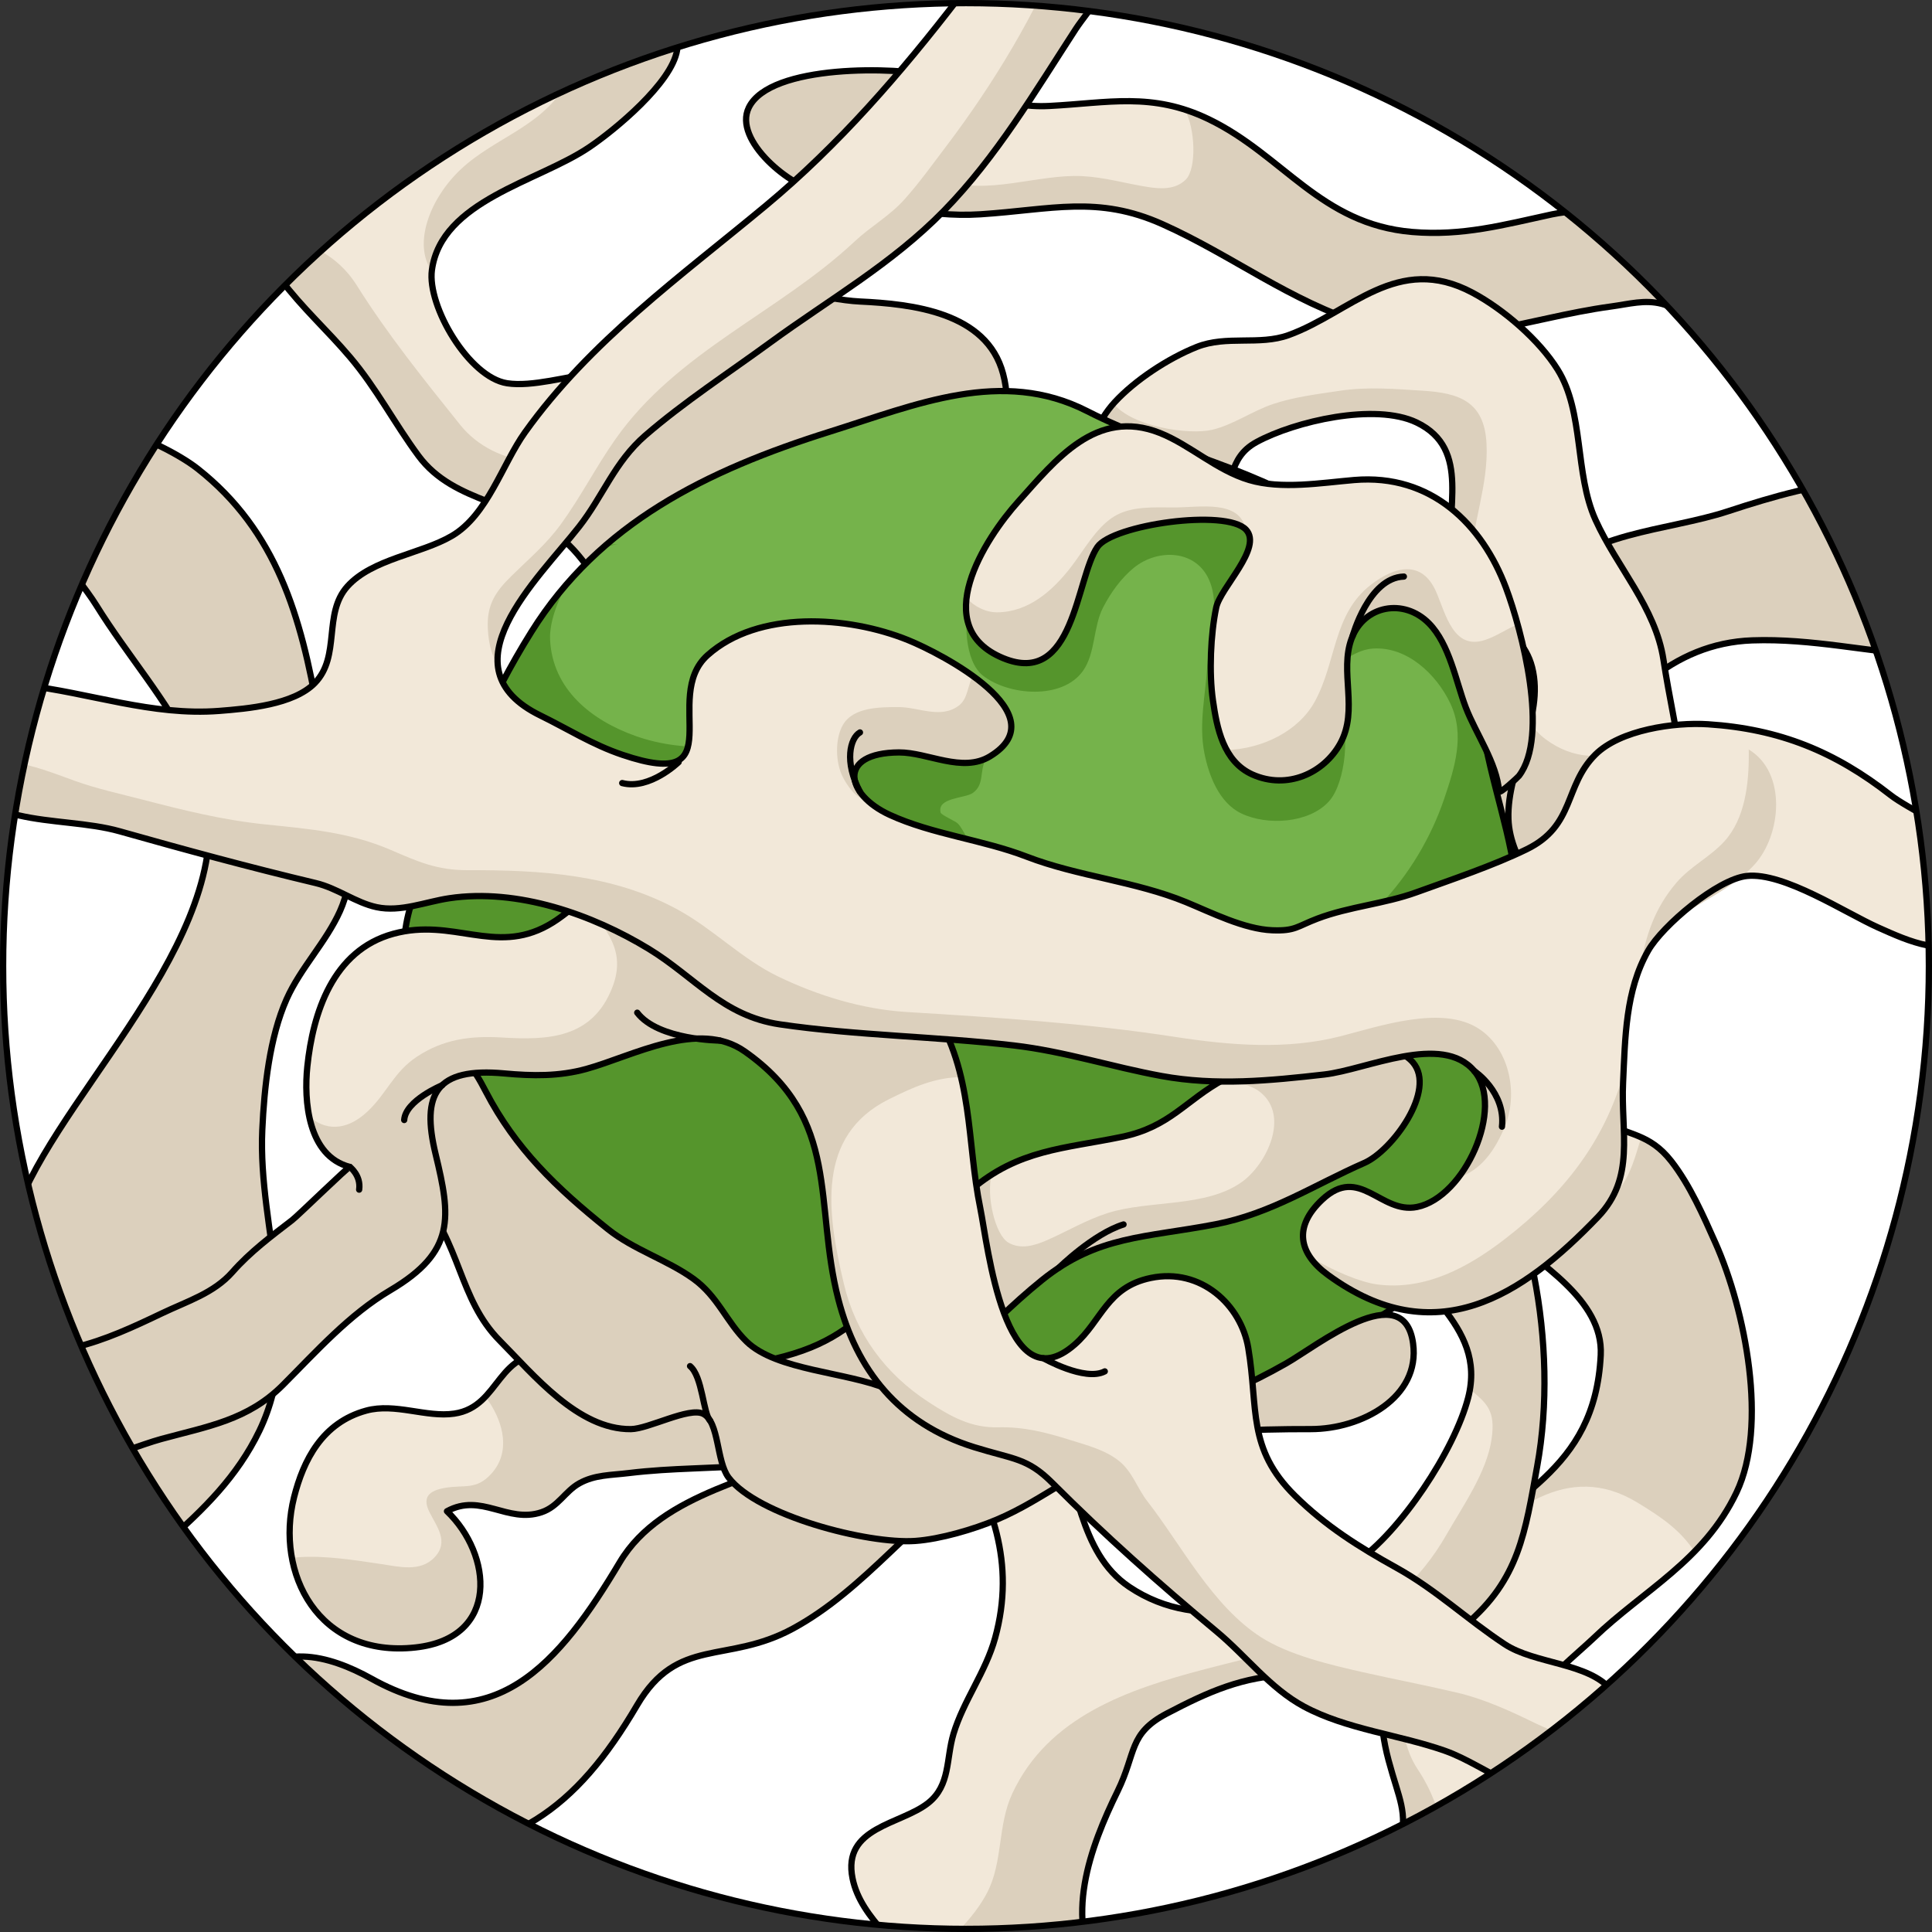
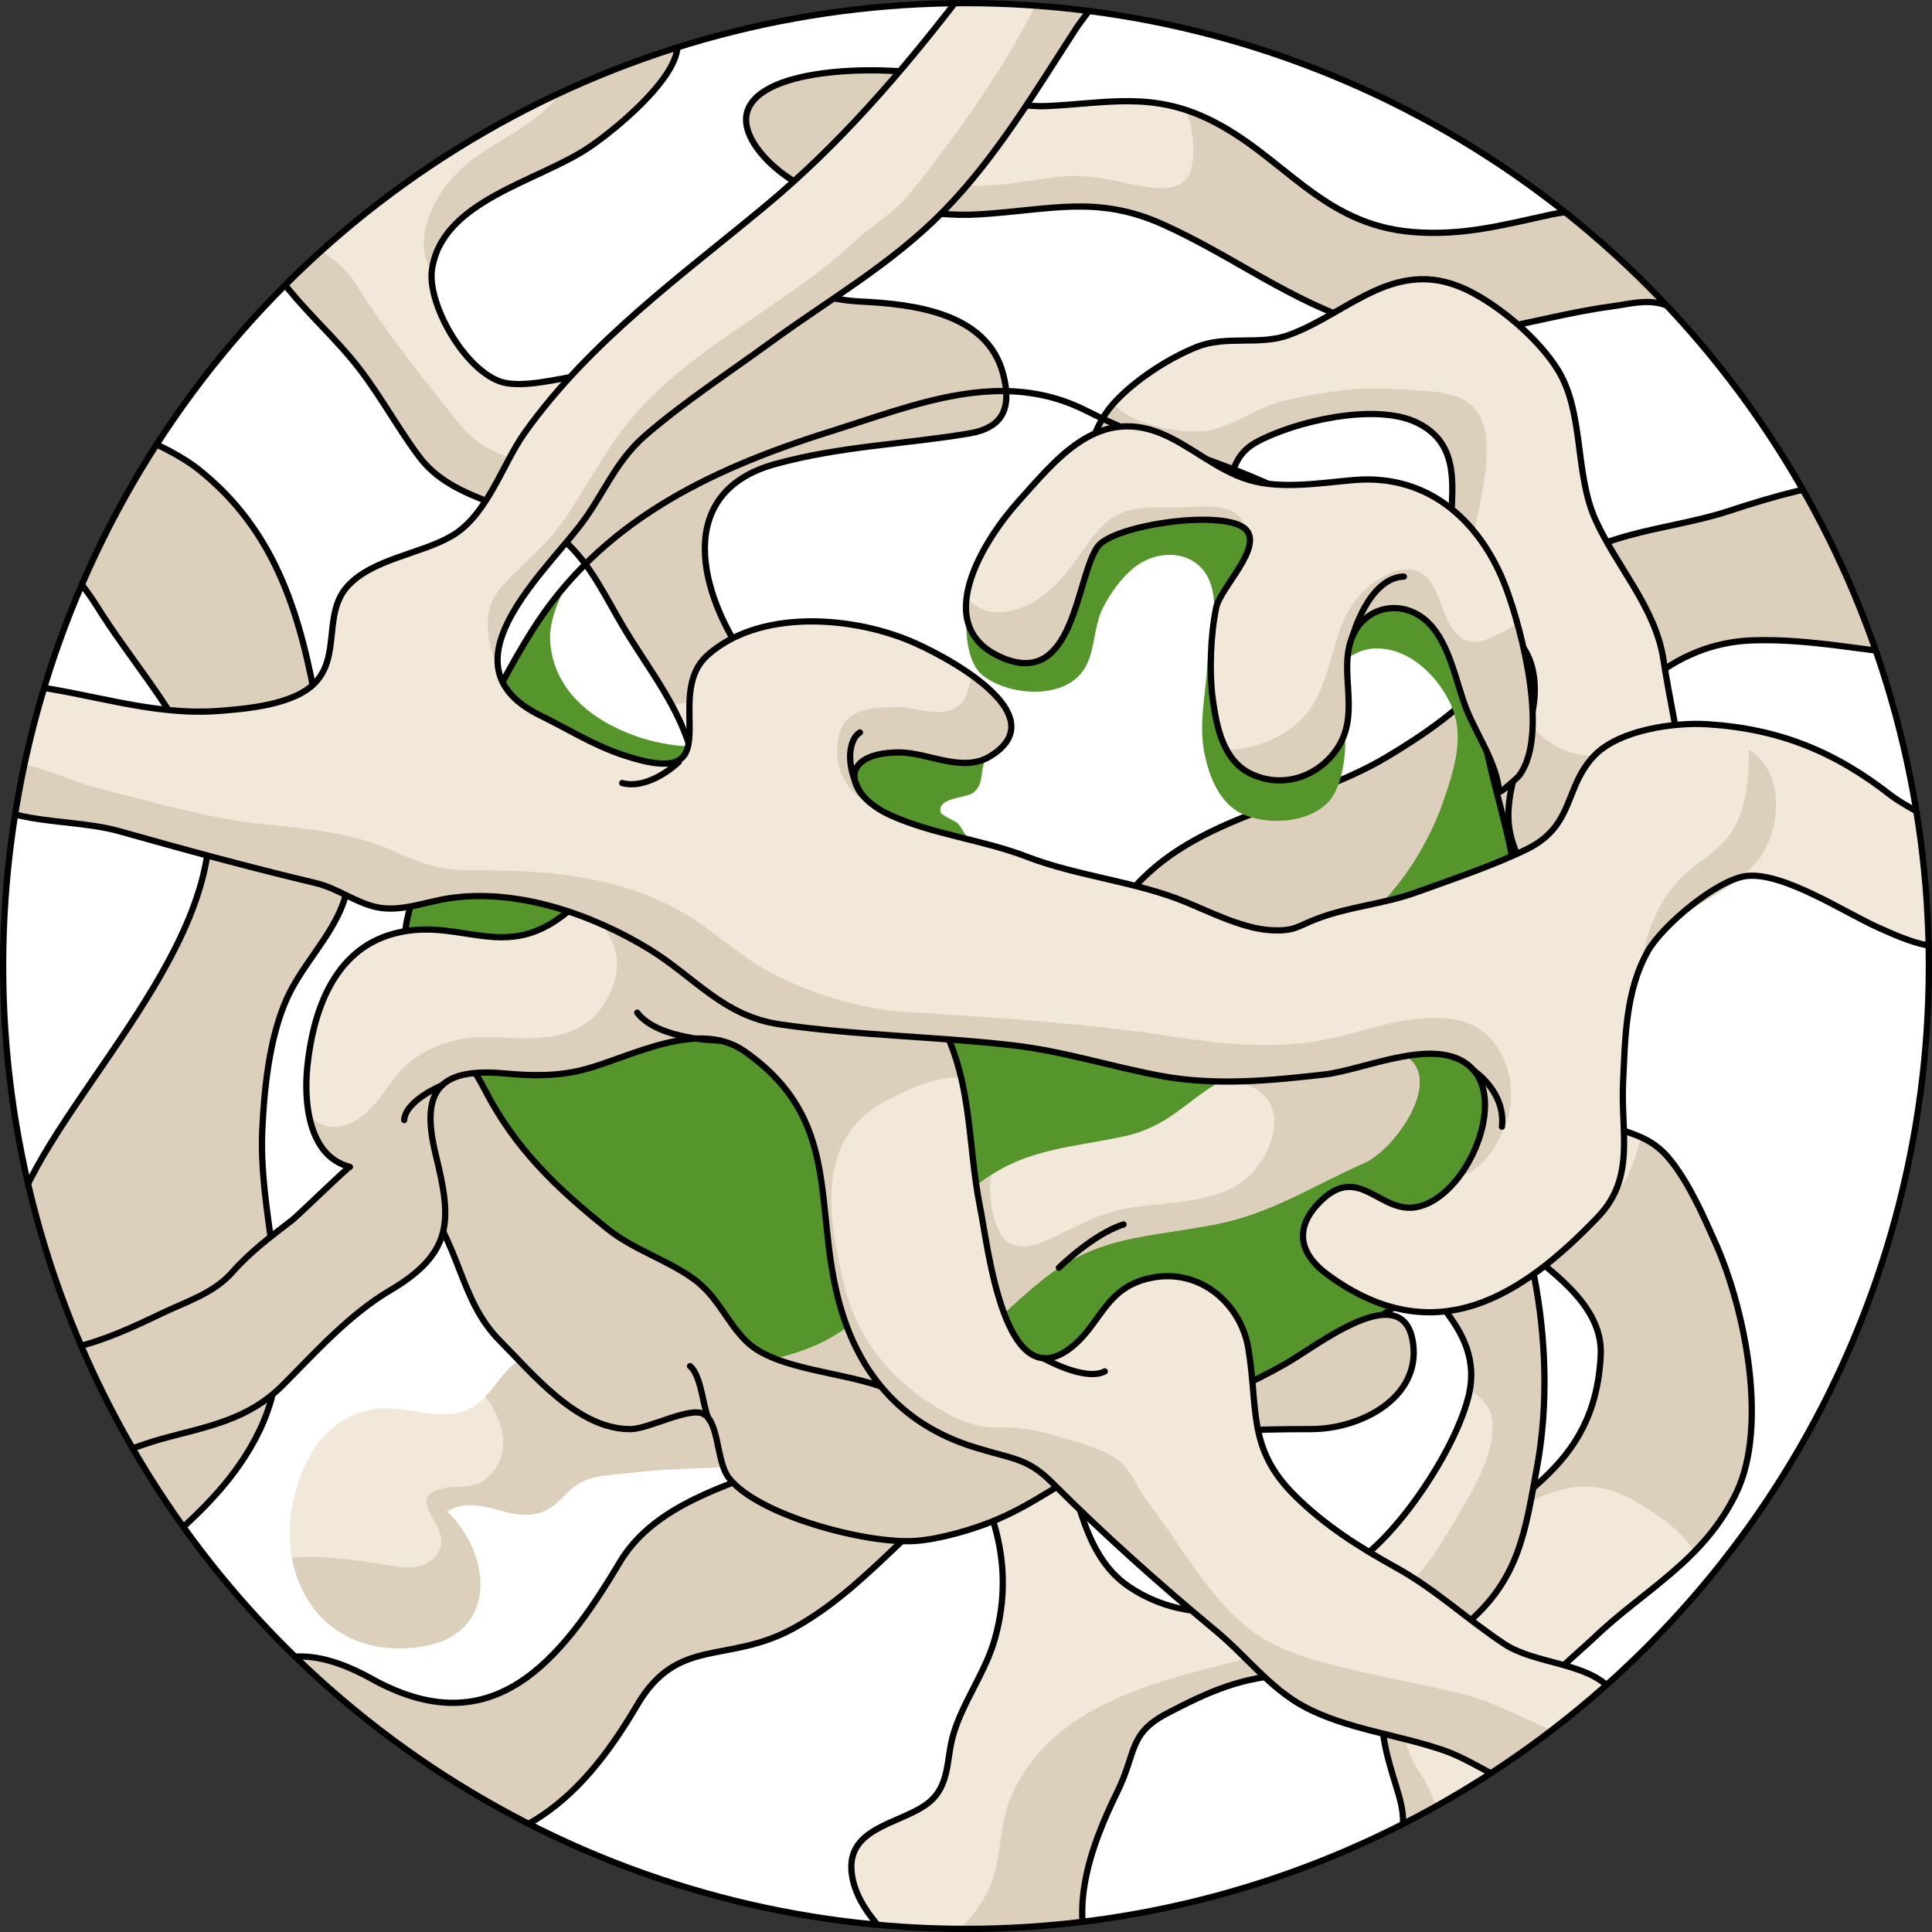
<svg xmlns="http://www.w3.org/2000/svg" xmlns:xlink="http://www.w3.org/1999/xlink" version="1.1" id="Layer_1" width="800px" height="800px" viewBox="0 0 309 309" enable-background="new 0 0 309 309" xml:space="preserve">
  <rect x="0" y="0" width="309" height="309" fill="#333333" stroke="none" />
  <g>
    <circle fill="#FFFFFF" cx="154.5" cy="154.5" r="154" />
    <g>
      <defs>
        <circle id="SVGID_1_" cx="154.5" cy="154.5" r="154" />
      </defs>
      <clipPath id="SVGID_2_">
        <use xlink:href="#SVGID_1_" overflow="visible" />
      </clipPath>
      <g clip-path="url(#SVGID_2_)">
        <path fill="#F2E8D9" d="M260.043,290.973c-4.996-5.175-10.012-2.968-15.5-4.604c-14.276-4.254,6.094-20.297,10.348-24.384     c7.97-7.661,17.628-12.339,22.851-23.302c5.038-10.572,1.444-29.077-3.384-39.908c-1.91-4.289-4.074-9.242-7.057-13.061     c-3.494-4.473-6.902-4.113-11.055-6.383c-8.551-4.677-7.042-13.51-14.305-20.168c-7.447-6.829-17.674-4.09-25.317-0.311     c-4.876,2.41-12.077,7.688-9.938,14.322c-0.082-0.254-10.95-2.837-12.126-3.271c-3.979-1.466-7.914-2.968-12.123-3.643     c-4.441-0.714-7.768-3.604-11.611-6.022c-4.224-2.658-8.465-5.381-12.053-8.879c-3.174-3.094-6.451-6.273-10.359-8.458     c-6.633-3.708-7.746,3.978-9.346,8.915c-2.296,7.098,9.953,14.716,14.717,19.074c5.686,5.205,9.93,10.094,17.676,11.838     c7.41,1.668,15.201,2.951,22.018,6.451c10.786,5.539,15.063,1.914,22.242-5.492c6.925-7.144,11.811-7.383,16.792,2.389     c2.05,4.023,4.255,7.66,7.62,10.72c5.707,5.187,16.332,10.928,15.884,19.942c-0.935,18.881-14.714,22.289-25.525,33.789     c-7.971,8.479-11.704,18.725-8.407,31.025c1.712,6.391,3.082,8.065,1.843,13.563c-2.637,11.688-4.509,22.969-6.083,34.934     c-0.807,6.145-3.109,12.088-2.69,18.205c0.527,7.685,4.329,15.352,6.042,22.83c1.646,7.191-0.557,16.193,6.404,21.147     c4.658,3.314,14.055,2.188,16.006-3.737c1.809-5.489-2.997-12.564-2.887-18.383c0.139-7.185,1.512-13.936,1.098-21.211     c-0.385-6.787-0.399-13.148,1.082-19.859c2.324-10.541,8.622-12.316,16.004-18.916     C264.074,305.504,265.753,296.885,260.043,290.973z" />
        <path fill="#DCD0BD" d="M217.043,334.535c-0.972,4.582-2.205,9.102-1.89,13.721c0.527,7.685,4.329,15.352,6.042,22.83     c1.646,7.191-0.557,16.193,6.404,21.147c0.657,0.468,1.416,0.836,2.227,1.126c1.334-0.5,2.446-1.241,2.981-2.25     c1.378-2.592,0.155-7.256-0.143-9.984c-0.483-4.448-1.083-9.023-2.543-13.271c-1.671-4.86-3.563-9.663-5.282-14.509     c-1.766-4.982-4.003-11.428-3.974-16.777c0.05-9.279,5.724-18.758,8.683-26.994c0.895-2.49,2.754-4.578,3.037-7.32     c0.293-2.854-0.615-5.61-1.355-8.411c-1.057-4.003-2.188-7.411-4.445-10.804c-2.357-3.545-2.566-7.235-2.5-11.568     c0.126-8.234,2.989-15.604,8.779-21.521c8.121-8.298,17.614-16.461,28.826-9.629c3.811,2.32,6.789,4.328,9.119,7.822     c0.882-0.902,1.729-1.85,2.537-2.849c0.156-0.193,0.31-0.386,0.463-0.583c0.188-0.243,0.377-0.488,0.561-0.74     c0.322-0.439,0.639-0.887,0.945-1.35c0.092-0.139,0.178-0.287,0.27-0.428c0.26-0.408,0.514-0.824,0.76-1.251     c0.097-0.167,0.192-0.336,0.287-0.507c0.314-0.568,0.621-1.146,0.909-1.752c5.038-10.572,1.444-29.077-3.384-39.908     c-1.91-4.289-4.074-9.242-7.057-13.061c-0.21-0.268-0.418-0.515-0.625-0.748c-0.076-0.087-0.152-0.162-0.229-0.242     c-0.131-0.141-0.264-0.283-0.395-0.412c-0.095-0.092-0.189-0.177-0.283-0.264c-0.111-0.104-0.225-0.209-0.336-0.303     c-0.105-0.091-0.213-0.176-0.318-0.261c-0.1-0.078-0.199-0.157-0.298-0.231c-0.116-0.086-0.233-0.168-0.35-0.248     c-0.087-0.06-0.175-0.119-0.262-0.176c-0.128-0.082-0.255-0.161-0.384-0.237c-0.073-0.044-0.146-0.085-0.221-0.126     c-0.143-0.08-0.285-0.16-0.428-0.232c-0.051-0.025-0.104-0.052-0.155-0.076c-0.165-0.083-0.33-0.164-0.497-0.24     c-0.002-0.001-0.005-0.002-0.006-0.004c-0.074,0.197-0.146,0.392-0.213,0.614c-1.533,5.082-2.836,9.565-8.777,10.786     c-8.801,1.807-12.853-4.249-16.353-10.614c-2.476-4.503-5.28-7.796-9.844-9.862c-4.076-1.848-7.524-0.939-11.636-2.006     c-4.696-1.22-6.18-4.281-5.652-7.458c-0.681,0.657-1.308,1.36-1.846,2.104c-0.002,0.002-0.002,0.003-0.003,0.004     c-0.25,0.346-0.476,0.703-0.685,1.066c-0.052,0.09-0.096,0.184-0.146,0.276c-0.148,0.278-0.284,0.56-0.404,0.847     c-0.054,0.128-0.101,0.258-0.148,0.387c-0.095,0.261-0.177,0.525-0.245,0.791c-0.038,0.147-0.073,0.296-0.104,0.445     c-0.052,0.263-0.086,0.529-0.109,0.799c-0.015,0.153-0.032,0.306-0.036,0.463c-0.01,0.287,0.011,0.582,0.036,0.875     c0.012,0.141,0.012,0.277,0.032,0.417c0.063,0.437,0.157,0.878,0.303,1.327c-0.004-0.011-0.053-0.031-0.095-0.051     c-0.816-0.301-6.762-1.375-7.457-1.596c-1.536-0.488-3.047-1.05-4.555-1.617c-0.005-0.002-0.016-0.004-0.02-0.007     c-3.979-1.466-7.914-2.968-12.123-3.643c-4.441-0.714-7.768-3.604-11.611-6.022c-4.224-2.658-8.465-5.381-12.053-8.879     c-3.174-3.094-6.451-6.273-10.359-8.458c-6.633-3.708-7.746,3.978-9.346,8.915c-2.296,7.098,9.953,14.716,14.717,19.074     c5.137,4.703,9.106,9.139,15.535,11.24c8.37,1.564,16.787,3.264,24.158,7.049c10.786,5.539,15.063,1.914,22.242-5.492     c6.925-7.144,11.811-7.383,16.792,2.389c2.05,4.023,4.255,7.66,7.62,10.72c5.707,5.187,16.332,10.928,15.884,19.942     c-0.935,18.881-14.714,22.289-25.525,33.789c-7.971,8.479-11.704,18.725-8.407,31.025c1.712,6.391,3.082,8.065,1.843,13.563     c-2.637,11.688-4.509,22.969-6.083,34.934C217.633,331.657,217.484,333.146,217.043,334.535z" />
        <path fill="none" stroke="#000000" stroke-linecap="round" stroke-linejoin="round" stroke-miterlimit="10" d="M260.043,290.973     c-4.996-5.175-10.012-2.968-15.5-4.604c-14.276-4.254,6.094-20.297,10.348-24.384c7.97-7.661,17.628-12.339,22.851-23.302     c5.038-10.572,1.444-29.077-3.384-39.908c-1.91-4.289-4.074-9.242-7.057-13.061c-3.494-4.473-6.902-4.113-11.055-6.383     c-8.551-4.677-7.042-13.51-14.305-20.168c-7.447-6.829-17.674-4.09-25.317-0.311c-4.876,2.41-12.077,7.688-9.938,14.322     c-0.082-0.254-10.95-2.837-12.126-3.271c-3.979-1.466-7.914-2.968-12.123-3.643c-4.441-0.714-7.768-3.604-11.611-6.022     c-4.224-2.658-8.465-5.381-12.053-8.879c-3.174-3.094-6.451-6.273-10.359-8.458c-6.633-3.708-7.746,3.978-9.346,8.915     c-2.296,7.098,9.953,14.716,14.717,19.074c5.686,5.205,9.93,10.094,17.676,11.838c7.41,1.668,15.201,2.951,22.018,6.451     c10.786,5.539,15.063,1.914,22.242-5.492c6.925-7.144,11.811-7.383,16.792,2.389c2.05,4.023,4.255,7.66,7.62,10.72     c5.707,5.187,16.332,10.928,15.884,19.942c-0.935,18.881-14.714,22.289-25.525,33.789c-7.971,8.479-11.704,18.725-8.407,31.025     c1.712,6.391,3.082,8.065,1.843,13.563c-2.637,11.688-4.509,22.969-6.083,34.934c-0.807,6.145-3.109,12.088-2.69,18.205     c0.527,7.685,4.329,15.352,6.042,22.83c1.646,7.191-0.557,16.193,6.404,21.147c4.658,3.314,14.055,2.188,16.006-3.737     c1.809-5.489-2.997-12.564-2.887-18.383c0.139-7.185,1.512-13.936,1.098-21.211c-0.385-6.787-0.399-13.148,1.082-19.859     c2.324-10.541,8.622-12.316,16.004-18.916C264.074,305.504,265.753,296.885,260.043,290.973z" />
        <path fill="#F2E8D9" d="M136.357,300.436c-1.682-8.271,7.723-8.576,12.122-12.089c3.536-2.822,2.821-7.031,4.024-11.044     c1.576-5.258,5.151-9.882,6.657-15.343c6.61-23.971-15.145-40.329-26.629-58.973c-7.516-12.201-15.353-25.052-18.137-39.266     c-2.739-13.985-0.202-28.803-3.589-42.543c-1.948-7.902-6.906-13.899-10.992-20.711c-2.926-4.879-5.316-10.248-9.637-14.057     c-7.102-6.26-17.505-5.747-23.245-13.511c-3.87-5.234-6.694-10.766-10.943-15.78c-3.652-4.311-7.657-7.881-11.071-12.426     c-7.987-10.635-1.174-21.726,9.061-28.638c5.862-3.959,10.84-5.156,17.59-5.53c7.142-0.396,14.46-3.924,21.612-5.517     c4.101-0.913,16.542-5.716,15.112,3.018c-0.859,5.246-9.93,12.743-14.096,15.553c-8.143,5.492-23.615,8.504-25.117,19.616     c-0.779,5.771,5.939,17.174,12.038,18.105c4.006,0.612,9.665-1.131,13.57-1.521c4.33-0.433,10.292-1.979,13.559-4.021     c4.122-2.575,4.857-7.729,9.562-9.043c5.855-1.636,13.802,1.224,19.715,1.508c8.325,0.399,20.295,1.683,22.906,11.556     c1.471,5.566-0.086,8.652-5.439,9.552c-10.172,1.71-20.549,2.002-31.014,4.891c-16.279,4.492-12.268,20.71-4.307,31.774     c3.75,5.213,8.605,9.04,12.197,14.454c6.394,9.636,9.224,21.117,13.095,31.95c6.976,19.522,10.651,38.801,15.194,58.827     c1.449,6.386,5.518,11.549,8.29,17.309c3.979,8.269,3.989,19.775,12.165,25.266c11.457,7.693,25.799,3.171,36.244-3.92     c7.106-4.825,15.789-17.916,17.961-26.334c3.096-12-9.49-17.193-12.498-27.067c-2.52-8.268,7.035-17.709,15.613-13.985     c5.946,2.581,6.359,16.088,7.441,21.638c1.914,9.831,2.275,20.569,0.476,30.421c-1.913,10.474-2.864,18.059-11.436,25.292     c-8.853,7.471-17.183,7.675-28.021,8.018c-7.654,0.242-13.135,2.718-19.726,6.169c-6.216,3.255-4.878,6.261-7.917,12.454     c-4.369,8.904-8.771,20.564-2.637,30.02c3.416,5.264,11.459,9.401,7.17,16.221c-7.18,11.415-20.467,5.813-28.159-1.844     c-4.253-4.233-5.535-8.458-7.811-13.693C144.66,311.085,137.729,307.179,136.357,300.436z" />
        <g>
          <path fill="#DCD0BD" d="M119.67,105.997c-7.961-11.064-11.973-27.282,4.307-31.774c10.465-2.889,20.842-3.181,31.014-4.891      c5.354-0.899,6.91-3.985,5.439-9.552c-2.611-9.873-14.581-11.156-22.906-11.556c-5.913-0.284-13.859-3.144-19.715-1.508      c-4.704,1.314-5.439,6.468-9.562,9.043c-0.84,0.524-1.86,1.017-2.983,1.466c-0.717,4.978-5.216,10.191-8.533,13.076      c-6.411,5.574-17.582,4.572-23.14-2.366c-5.884-7.347-11.582-14.427-16.476-22.214c-3.402-5.416-7.73-6.388-13.079-9.172      c-0.859-0.447-1.731-1.022-2.614-1.644c-0.008,3.217,1.044,6.523,3.496,9.788c3.414,4.545,7.419,8.115,11.071,12.426      c4.249,5.015,7.073,10.546,10.943,15.78c5.74,7.764,16.144,7.251,23.245,13.511c4.32,3.809,6.711,9.178,9.637,14.057      c2.535,4.226,5.404,8.138,7.683,12.386c4.881-0.968,9.707-2.428,14.314-4.15C121.073,107.832,120.35,106.942,119.67,105.997z" />
          <path fill="#DCD0BD" d="M69.064,43.365c0.006-0.056,0.008-0.114,0.016-0.169c1.502-11.112,16.975-14.124,25.117-19.616      c4.166-2.81,13.236-10.307,14.096-15.553c1.43-8.733-11.012-3.931-15.112-3.018c-0.265,0.059-0.528,0.125-0.794,0.189      c0.048,2.685-0.301,5.313-1.581,7.75c-3.82,7.271-11.629,8.964-17.115,14.138C68.677,31.815,66.031,39.104,69.064,43.365z" />
        </g>
        <path fill="#DCD0BD" d="M237.932,182.496c-3.983-1.729-8.176-0.617-11.273,1.896c-0.535,2.404-0.782,5.043-0.788,8.105     c-0.009,4.266,0.532,8.097,1.229,12.127c4.251,5.271,9.251,10.063,8.001,17.561c2.666,2.257,4.131,3.358,3.459,7.984     c-0.767,5.283-4.577,10.67-7.159,15.189c-8.917,15.607-22.453,17.354-38.703,21.613c-12.255,3.211-25.058,7.572-30.793,19.881     c-2.376,5.097-1.466,10.872-3.989,15.792c-2.079,4.055-6.811,9.036-12.076,11.907c0.564,0.842,1.073,1.713,1.476,2.639     c2.275,5.235,3.558,9.46,7.811,13.693c7.692,7.657,20.979,13.259,28.159,1.844c4.289-6.819-3.754-10.957-7.17-16.221     c-6.135-9.455-1.732-21.115,2.637-30.02c3.039-6.193,1.701-9.199,7.917-12.454c6.591-3.451,12.071-5.927,19.726-6.169     c10.838-0.343,19.168-0.547,28.021-8.018c8.571-7.233,9.522-14.818,11.436-25.292c1.8-9.852,1.438-20.59-0.476-30.421     C244.291,198.584,243.878,185.077,237.932,182.496z" />
        <path fill="none" stroke="#000000" stroke-linecap="round" stroke-linejoin="round" stroke-miterlimit="10" d="M136.357,300.436     c-1.682-8.271,7.723-8.576,12.122-12.089c3.536-2.822,2.821-7.031,4.024-11.044c1.576-5.258,5.151-9.882,6.657-15.343     c6.61-23.971-15.145-40.329-26.629-58.973c-7.516-12.201-15.353-25.052-18.137-39.266c-2.739-13.985-0.202-28.803-3.589-42.543     c-1.948-7.902-6.906-13.899-10.992-20.711c-2.926-4.879-5.316-10.248-9.637-14.057c-7.102-6.26-17.505-5.747-23.245-13.511     c-3.87-5.234-6.694-10.766-10.943-15.78c-3.652-4.311-7.657-7.881-11.071-12.426c-7.987-10.635-1.174-21.726,9.061-28.638     c5.862-3.959,10.84-5.156,17.59-5.53c7.142-0.396,14.46-3.924,21.612-5.517c4.101-0.913,16.542-5.716,15.112,3.018     c-0.859,5.246-9.93,12.743-14.096,15.553c-8.143,5.492-23.615,8.504-25.117,19.616c-0.779,5.771,5.939,17.174,12.038,18.105     c4.006,0.612,9.665-1.131,13.57-1.521c4.33-0.433,10.292-1.979,13.559-4.021c4.122-2.575,4.857-7.729,9.562-9.043     c5.855-1.636,13.802,1.224,19.715,1.508c8.325,0.399,20.295,1.683,22.906,11.556c1.471,5.566-0.086,8.652-5.439,9.552     c-10.172,1.71-20.549,2.002-31.014,4.891c-16.279,4.492-12.268,20.71-4.307,31.774c3.75,5.213,8.605,9.04,12.197,14.454     c6.394,9.636,9.224,21.117,13.095,31.95c6.976,19.522,10.651,38.801,15.194,58.827c1.449,6.386,5.518,11.549,8.29,17.309     c3.979,8.269,3.989,19.775,12.165,25.266c11.457,7.693,25.799,3.171,36.244-3.92c7.106-4.825,15.789-17.916,17.961-26.334     c3.096-12-9.49-17.193-12.498-27.067c-2.52-8.268,7.035-17.709,15.613-13.985c5.946,2.581,6.359,16.088,7.441,21.638     c1.914,9.831,2.275,20.569,0.476,30.421c-1.913,10.474-2.864,18.059-11.436,25.292c-8.853,7.471-17.183,7.675-28.021,8.018     c-7.654,0.242-13.135,2.718-19.726,6.169c-6.216,3.255-4.878,6.261-7.917,12.454c-4.369,8.904-8.771,20.564-2.637,30.02     c3.416,5.264,11.459,9.401,7.17,16.221c-7.18,11.415-20.467,5.813-28.159-1.844c-4.253-4.233-5.535-8.458-7.811-13.693     C144.66,311.085,137.729,307.179,136.357,300.436z" />
        <path fill="#F2E8D9" d="M149.622,12.176c6.914,1.708,10.302,5.179,18.21,4.771c9.398-0.483,16.435-2.262,25.509,2.129     c11.888,5.749,17.875,16.788,32.526,18.024c8.022,0.68,14.62-1.14,22.332-2.812c2.731-0.593,6.311-0.55,8.946-1.88     c2.627-1.324,4.185-3.592,6.92-4.707c9.112-3.715,10.594,5.894,18.249,5.048c4.484-0.494,8.709-4.082,13.488-4.03     c7.303,0.076,11.746,5.137,14.69,10.496c6.014,10.946,2.788,25.862-12.716,28.145c-13.561,1.997-15.604-11.355-10.388-19.803     c-6.073-1.518-8.837,4.368-14.582,3.982c-2.843-0.189-4.481-2.286-7.036-2.945c-2.732-0.703-5.199,0.03-8.043,0.415     c-14.037,1.905-25.2,7.293-39.37,2.897c-12.129-3.763-21.159-10.996-32.423-16.044c-10.401-4.663-17.699-2.333-29.104-1.592     c-9.032,0.589-16.696-2.073-25.497-3.476c-4.791-0.764-14.146-8.336-11.566-13.601C123.193,10.201,143.484,10.661,149.622,12.176     z" />
        <path fill="#DCD0BD" d="M119.768,17.195c3.426-6.994,23.717-6.534,29.854-5.02c0.222,0.055,0.427,0.116,0.641,0.173     c-2.178,0.747-4.379,1.531-5.701,3.328c-3.582,4.866,1.931,11.339,6.466,13.098c6.634,2.569,15.056-0.959,22.027-0.607     c3.655,0.184,6.916,1.172,10.496,1.738c2.155,0.341,4.465,0.427,6.088-1.17c1.781-1.754,1.539-8.247-0.153-11.199     c1.252,0.402,2.53,0.898,3.855,1.54c11.888,5.749,17.875,16.788,32.526,18.024c8.022,0.68,14.62-1.14,22.332-2.812     c2.731-0.593,6.311-0.55,8.946-1.88c2.627-1.324,4.185-3.592,6.92-4.707c6.429-2.621,9.062,1.389,12.742,3.681     c-0.123,0.292-0.24,0.585-0.342,0.879c-1.4,4.068-1.306,8.771,2.538,11.288c2.991,1.959,4.6,0.59,7.715,0.317     c2.572-0.225,3.967,0.457,3.422,3.098c-0.519,2.518-1.899,5.389,1.024,7.216c2.841,1.775,5.935,0,8.609-1.138     c3.882-1.649,8.2-3.566,12.356-4.358c0.396-0.074,0.772-0.119,1.139-0.15c0.625,8.703-4.135,17.154-15.492,18.826     c-13.561,1.997-15.604-11.355-10.388-19.803c-6.073-1.518-8.837,4.368-14.582,3.982c-2.843-0.189-4.481-2.286-7.036-2.945     c-2.732-0.703-5.199,0.03-8.043,0.415c-14.037,1.905-25.2,7.293-39.37,2.897c-12.129-3.763-21.159-10.996-32.423-16.044     c-10.401-4.663-17.699-2.333-29.104-1.592c-9.032,0.589-16.696-2.073-25.497-3.476C126.543,30.032,117.188,22.46,119.768,17.195z     " />
        <path fill="none" stroke="#000000" stroke-linecap="round" stroke-linejoin="round" stroke-miterlimit="10" d="M149.622,12.176     c6.914,1.708,10.302,5.179,18.21,4.771c9.398-0.483,16.435-2.262,25.509,2.129c11.888,5.749,17.875,16.788,32.526,18.024     c8.022,0.68,14.62-1.14,22.332-2.812c2.731-0.593,6.311-0.55,8.946-1.88c2.627-1.324,4.185-3.592,6.92-4.707     c9.112-3.715,10.594,5.894,18.249,5.048c4.484-0.494,8.709-4.082,13.488-4.03c7.303,0.076,11.746,5.137,14.69,10.496     c6.014,10.946,2.788,25.862-12.716,28.145c-13.561,1.997-15.604-11.355-10.388-19.803c-6.073-1.518-8.837,4.368-14.582,3.982     c-2.843-0.189-4.481-2.286-7.036-2.945c-2.732-0.703-5.199,0.03-8.043,0.415c-14.037,1.905-25.2,7.293-39.37,2.897     c-12.129-3.763-21.159-10.996-32.423-16.044c-10.401-4.663-17.699-2.333-29.104-1.592c-9.032,0.589-16.696-2.073-25.497-3.476     c-4.791-0.764-14.146-8.336-11.566-13.601C123.193,10.201,143.484,10.661,149.622,12.176z" />
        <path fill="#DCD0BD" d="M99.113,249.882c6.835-11.469,22.824-13.159,33.811-19.31c13.151-7.36,24.635-21.8,29.763-35.878     c5.833-16.021,6.618-36.396,16.866-50.467c10.053-13.799,28.436-14.918,42.227-23.146c5.852-3.489,12.469-7.993,16.582-13.285     c3.346-4.307,5.063-9.885,8.401-14.201c6.658-8.61,19.728-8.564,29.679-11.846c14.583-4.808,28.616-7.951,43.454-1.45     c6.842,2.996,25.426,17.228,12.889,25.169c-5.135,3.253-18.644-0.205-24.526-0.582c-9.43-0.605-18.484-2.801-28.002-2.468     c-25.685,0.898-35.24,36.896-47.922,55.082c-21.252,30.473-43.861,57.638-75.03,78.003c-10.821,7.069-18.87,18.674-30.509,24.981     c-10.605,5.745-18.381,1.145-24.911,12.254c-9.862,16.784-19.948,23.835-39.957,24.286c-7.594,0.173-15.874-2.383-21.726-7.463     c-4.883-4.238-5.116-14.279-1.602-19.443c5.351-7.863,14.065-5.391,20.805-1.637C78.722,279.251,89.665,265.735,99.113,249.882z" />
        <path fill="none" stroke="#000000" stroke-linecap="round" stroke-linejoin="round" stroke-miterlimit="10" d="M99.113,249.882     c6.835-11.469,22.824-13.159,33.811-19.31c13.151-7.36,24.635-21.8,29.763-35.878c5.833-16.021,6.618-36.396,16.866-50.467     c10.053-13.799,28.436-14.918,42.227-23.146c5.852-3.489,12.469-7.993,16.582-13.285c3.346-4.307,5.063-9.885,8.401-14.201     c6.658-8.61,19.728-8.564,29.679-11.846c14.583-4.808,28.616-7.951,43.454-1.45c6.842,2.996,25.426,17.228,12.889,25.169     c-5.135,3.253-18.644-0.205-24.526-0.582c-9.43-0.605-18.484-2.801-28.002-2.468c-25.685,0.898-35.24,36.896-47.922,55.082     c-21.252,30.473-43.861,57.638-75.03,78.003c-10.821,7.069-18.87,18.674-30.509,24.981c-10.605,5.745-18.381,1.145-24.911,12.254     c-9.862,16.784-19.948,23.835-39.957,24.286c-7.594,0.173-15.874-2.383-21.726-7.463c-4.883-4.238-5.116-14.279-1.602-19.443     c5.351-7.863,14.065-5.391,20.805-1.637C78.722,279.251,89.665,265.735,99.113,249.882z" />
        <path fill="#DCD0BD" stroke="#000000" stroke-miterlimit="10" d="M-2.81,272.173c0.908,0.104,1.813,0.119,2.7,0.029     c6.915-0.698,6.88-4.949,10.531-9.78c9.343-12.355,24.015-18.981,31.058-33.572c7.418-15.377-0.272-32.111,0.471-48.152     c0.314-6.807,1.161-14.766,3.885-20.891c2.217-4.982,6.324-9.129,8.553-14.11c4.448-9.934-1.762-21.434-3.566-31.755     c-2.646-15.126-6.499-28.98-19.234-38.993c-5.871-4.616-27.189-14.281-28.272,0.519c-0.444,6.063,8.981,16.34,12.091,21.348     c4.985,8.027,11.195,14.973,15.395,23.521c11.332,23.067-15.891,48.483-25.938,68.249c-6.771,13.322-13.133,26.88-18.454,40.853     c-3.689,9.689-11.418,24.052-3.954,33.746C-14.325,267.366-8.475,271.52-2.81,272.173z" />
        <path fill="#F2E8D9" d="M249.124,59.104c-2.928-4.688-8.596-9.614-13.616-12.294c-12.022-6.417-19.539,3.216-29.415,6.786     c-4.702,1.7-9.924-0.01-14.695,1.896c-4.638,1.854-9.905,5.348-13.118,8.838c-5.647,6.134-6.285,16.754,3.674,19.323     c4.004,1.032,9.851,0.934,12.607-2.391c2.946-3.556,1.636-7.96,6.401-10.556c6.11-3.33,18.964-6.313,25.599-3.14     c8.976,4.293,4.323,14.28,5.743,21.872c1.472,7.86,10.868,9.903,12.738,17.284c2.071,8.17-4.067,15.887-3.788,24.274     c0.448,13.492,23.774,29.728,27.696,9.745c2.41-12.279-1.064-23.196-2.903-35.237c-1.274-8.36-7.441-14.785-10.869-22.366     C251.808,75.686,253.391,65.938,249.124,59.104z" />
        <g>
          <path fill="#DCD0BD" d="M268.95,140.744c1.663-8.474,0.524-16.299-0.946-24.292c-2.179,1.061-4.246,2.468-6.512,3.244      c-5.188,1.775-9.802,1.864-14.301-1.473c-0.994-0.738-1.791-1.623-2.479-2.585c-1.259,5.041-3.635,10.067-3.459,15.36      C241.702,144.491,265.028,160.727,268.95,140.744z" />
          <path fill="#DCD0BD" d="M235.234,90.009c0.254-6.459,2.86-12.473,2.515-19.085c-0.353-6.756-4.431-8.085-10.269-8.439      c-4.232-0.257-8.642-0.672-13.215,0.017c-3.521,0.53-7.307,0.988-10.693,2.132c-3.27,1.104-6.355,3.318-9.697,4.105      c-3.642,0.858-12.681-0.425-15.787-4.188c-5.466,6.164-5.978,16.565,3.865,19.104c4.004,1.032,9.851,0.934,12.607-2.391      c2.946-3.556,1.636-7.96,6.401-10.556c6.11-3.33,18.964-6.313,25.599-3.14c8.976,4.293,4.323,14.28,5.743,21.872      c0.526,2.81,2.07,4.871,3.916,6.704C235.566,94.089,235.155,92.028,235.234,90.009z" />
        </g>
        <path fill="none" stroke="#000000" stroke-linecap="round" stroke-linejoin="round" stroke-miterlimit="10" d="M249.124,59.104     c-2.928-4.688-8.596-9.614-13.616-12.294c-12.022-6.417-19.539,3.216-29.415,6.786c-4.702,1.7-9.924-0.01-14.695,1.896     c-4.638,1.854-9.905,5.348-13.118,8.838c-5.647,6.134-6.285,16.754,3.674,19.323c4.004,1.032,9.851,0.934,12.607-2.391     c2.946-3.556,1.636-7.96,6.401-10.556c6.11-3.33,18.964-6.313,25.599-3.14c8.976,4.293,4.323,14.28,5.743,21.872     c1.472,7.86,10.868,9.903,12.738,17.284c2.071,8.17-4.067,15.887-3.788,24.274c0.448,13.492,23.774,29.728,27.696,9.745     c2.41-12.279-1.064-23.196-2.903-35.237c-1.274-8.36-7.441-14.785-10.869-22.366C251.808,75.686,253.391,65.938,249.124,59.104z" />
-         <path fill="#75B34B" d="M132.876,68.996c-19.81,6.184-36.921,14.611-47.79,31.917c-6.934,11.036-11.055,21.511-15.524,33.346     c-4.045,10.715-7.331,15.928-2.562,27.128c7.813,18.354,19.702,35.559,37.723,46.813c14.505,9.06,29.078,18.03,46.541,21.464     c16.839,3.31,28.391,1.387,43.709-5.994c13.473-6.49,29.156-12.682,38.846-23.982c6.232-7.27,8.238-16.688,7.311-25.565     c-0.967-9.265,1.683-17.949,1.697-27.168c0.016-9.882-3.286-18.106-5.203-27.791c-2.803-14.149-11.474-26.477-23.639-35.373     c-12.248-8.958-26.629-11.146-39.967-17.998C160.377,58.786,146.626,64.705,132.876,68.996z" />
        <g>
          <path fill="#55952C" d="M241.129,174.122c-0.967-9.265,1.683-17.949,1.697-27.168c0.016-9.882-3.286-18.106-5.203-27.791      c-2.803-14.149-11.474-26.477-23.639-35.373c-11.123-8.135-24.002-10.697-36.264-16.229c-0.266,2.354-1.068,4.71-2.41,6.567      c-3.247,4.496-8.682,5.976-12.586,9.631c-3.395,3.179-6.417,7.537-7.672,12.053c-0.892,3.209-0.832,9.939,2.182,12.265      c4.146,3.2,12.675,3.861,15.967-0.768c2.031-2.856,1.614-7.027,3.219-10.141c1.234-2.395,2.903-4.71,4.928-6.359      c3.801-3.096,9.937-2.932,12.053,1.985c1.816,4.222-0.039,8.998-0.288,13.414c-0.269,4.764-1.421,9.486-0.487,14.236      c0.678,3.453,2.294,7.911,5.896,9.649c4.086,1.973,10.824,1.62,14.027-1.924c2.732-3.022,3.492-11.606,1.439-15.193      c-1.159-2.023-2.475-2.79-0.965-5.188c1.334-2.116,4.128-3.904,6.584-4.061c5.416-0.342,10.092,4.061,12.326,8.715      c2.435,5.07,0.721,10.379-0.98,15.391c-4.07,11.993-14.188,24.406-27.424,26.27c-6.285,0.884-11.288,1.454-17.52-0.535      c-5.702-1.819-11.064-4.396-16.228-7.391c-6.073-3.52-11.116-6.973-15.195-12.395c-0.538-0.715-0.814-1.518-1.446-2.115      c-0.359-0.341-2.601-1.33-2.695-1.697c-0.63-2.449,3.92-2.248,5.167-3.162c1.818-1.334,1.053-3.267,1.971-5.27      c1.063-2.32,3.875-4.002,3.731-6.804c-4.49-0.227-7.814,1.226-11.959-0.361c-1.432-2.25-8.28-1.047-10.668-1.049      c-3.749-0.004-7.324,0.401-10.959,1.437c-4.621,1.315-8.475,4.249-13.4,4.6c-4.253,0.304-8.647-0.223-12.655-1.641      c-7.023-2.487-13.302-7.413-13.694-15.407c-0.124-2.524,1.037-6.138,2.968-9.218c-2.106,2.393-4.075,4.975-5.86,7.816      c-6.934,11.036-11.055,21.511-15.524,33.346c-4.045,10.715-7.331,15.928-2.562,27.128c7.813,18.354,19.702,35.559,37.723,46.813      c14.505,9.06,29.078,18.03,46.541,21.464c16.839,3.31,28.391,1.387,43.709-5.994c13.473-6.49,29.156-12.682,38.846-23.982      C240.051,192.418,242.057,183,241.129,174.122z" />
-           <path fill="#55952C" d="M96.117,87.888c0.888-0.469,1.814-0.766,2.768-0.831l-1.895,0.036      C96.693,87.349,96.41,87.626,96.117,87.888z" />
          <path fill="#55952C" d="M98.885,87.057l0.599-0.012C99.283,87.038,99.083,87.043,98.885,87.057z" />
        </g>
        <path fill="none" stroke="#000000" stroke-linecap="round" stroke-linejoin="round" stroke-miterlimit="10" d="M132.75,69.03     c-19.8,6.215-36.896,14.671-47.738,31.994c-6.916,11.047-11.021,21.528-15.471,33.37c-4.027,10.722-7.305,15.939-2.518,27.133     c7.843,18.341,19.76,35.526,37.799,46.752c14.52,9.036,29.107,17.983,46.575,21.389c16.845,3.282,28.393,1.341,43.699-6.064     c13.463-6.513,29.136-12.729,38.808-24.046c6.221-7.279,8.21-16.7,7.269-25.577c-0.982-9.263,1.653-17.952,1.653-27.171     c0-9.882-3.315-18.101-5.248-27.782c-2.825-14.145-11.517-26.458-23.696-35.335c-12.263-8.938-26.646-11.104-39.996-17.934     C160.234,58.775,146.493,64.717,132.75,69.03z" />
        <path fill="#F2E8D9" d="M195.815,172.604c-6.256,3.401-8.655,7.617-16.409,9.225c-9.214,1.911-16.472,1.972-24.14,8.516     c-10.046,8.571-13.044,20.766-26.905,25.671c-7.589,2.688-14.432,2.598-22.316,2.932c-2.792,0.118-6.244,1.065-9.13,0.446     c-2.877-0.617-4.958-2.416-7.887-2.804c-9.755-1.287-8.757,8.384-16.377,9.503c-4.464,0.657-9.459-1.744-14.069-0.485     c-7.045,1.922-10.063,7.943-11.556,13.873c-3.047,12.111,3.849,25.726,19.426,24.01c13.624-1.5,12.222-14.936,5.037-21.788     c5.491-3.005,9.654,1.99,15.115,0.163c2.702-0.902,3.757-3.347,6.062-4.631c2.465-1.371,5.038-1.286,7.886-1.634     c14.063-1.71,26.226,0.678,38.821-7.162c10.782-6.71,17.688-15.993,27.307-23.728c8.883-7.144,16.533-6.737,27.754-8.906     c8.887-1.716,15.628-6.231,23.787-9.815c4.442-1.951,11.576-11.645,7.749-16.085C220.885,164.004,201.37,169.585,195.815,172.604     z" />
        <path fill="#DCD0BD" d="M225.97,169.903c-5.085-5.899-24.6-0.318-30.154,2.7c-0.199,0.108-0.384,0.22-0.575,0.329     c2.296,0.171,4.623,0.373,6.357,1.776c4.697,3.802,1.002,11.459-2.94,14.308c-5.767,4.165-14.809,2.883-21.464,4.987     c-3.489,1.104-6.395,2.885-9.715,4.339c-1.998,0.875-4.211,1.543-6.186,0.408c-2.166-1.245-3.576-7.589-2.686-10.872     c-1.109,0.705-2.221,1.509-3.341,2.465c-10.046,8.571-13.044,20.766-26.905,25.671c-7.589,2.688-14.432,2.598-22.316,2.932     c-2.792,0.118-6.244,1.065-9.13,0.446c-2.877-0.617-4.958-2.416-7.887-2.804c-6.883-0.908-8.415,3.637-11.396,6.786     c0.192,0.252,0.38,0.505,0.553,0.765c2.385,3.581,3.483,8.155,0.402,11.562c-2.398,2.653-4.301,1.735-7.383,2.261     c-2.546,0.434-3.723,1.446-2.527,3.863c1.139,2.304,3.201,4.731,0.835,7.239c-2.299,2.437-5.741,1.502-8.616,1.079     c-4.174-0.614-8.836-1.375-13.059-1.089c-0.401,0.027-0.777,0.079-1.14,0.142c1.599,8.578,8.343,15.55,19.754,14.293     c13.624-1.5,12.222-14.936,5.037-21.788c5.491-3.005,9.654,1.99,15.115,0.163c2.702-0.902,3.757-3.347,6.062-4.631     c2.465-1.371,5.038-1.286,7.886-1.634c14.063-1.71,26.226,0.678,38.821-7.162c10.782-6.71,17.688-15.993,27.307-23.728     c8.883-7.144,16.533-6.737,27.754-8.906c8.887-1.716,15.628-6.231,23.787-9.815C222.663,184.037,229.797,174.344,225.97,169.903z     " />
-         <path fill="none" stroke="#000000" stroke-linecap="round" stroke-linejoin="round" stroke-miterlimit="10" d="M195.815,172.604     c-6.256,3.401-8.655,7.617-16.409,9.225c-9.214,1.911-16.472,1.972-24.14,8.516c-10.046,8.571-13.044,20.766-26.905,25.671     c-7.589,2.688-14.432,2.598-22.316,2.932c-2.792,0.118-6.244,1.065-9.13,0.446c-2.877-0.617-4.958-2.416-7.887-2.804     c-9.755-1.287-8.757,8.384-16.377,9.503c-4.464,0.657-9.459-1.744-14.069-0.485c-7.045,1.922-10.063,7.943-11.556,13.873     c-3.047,12.111,3.849,25.726,19.426,24.01c13.624-1.5,12.222-14.936,5.037-21.788c5.491-3.005,9.654,1.99,15.115,0.163     c2.702-0.902,3.757-3.347,6.062-4.631c2.465-1.371,5.038-1.286,7.886-1.634c14.063-1.71,26.226,0.678,38.821-7.162     c10.782-6.71,17.688-15.993,27.307-23.728c8.883-7.144,16.533-6.737,27.754-8.906c8.887-1.716,15.628-6.231,23.787-9.815     c4.442-1.951,11.576-11.645,7.749-16.085C220.885,164.004,201.37,169.585,195.815,172.604z" />
        <path fill="#DCD0BD" d="M67.851,193.307c-0.395-0.745-0.694-1.524-0.97-2.27c6.865,7.71,6.426,16.725,13.066,23.403     c5.313,5.345,12.51,14.231,20.965,14.131c2.81-0.034,9.313-3.574,11.555-2.451c2.596,1.302,2.078,7.571,4.059,10.192     c4.589,6.065,22.202,10.68,29.867,10.143c3.992-0.281,9.36-1.866,12.993-3.396c7.757-3.264,13.892-8.899,22.183-11.508     c8.719-2.742,18.878-2.99,28.079-2.983c8.116,0.007,17.528-5.062,16.359-13.693c-1.459-10.786-15.429,0.423-20.32,3.197     c-11.99,6.804-20.913,9.064-34.99,9.049c-11.177-0.013-18.879-0.783-28.735-4.949c-6.509-2.752-17.785-2.964-22.552-7.599     c-3.227-3.138-4.565-7.21-8.526-10.06c-4.168-3.001-9.573-4.654-13.672-7.933c-8.27-6.618-14.785-12.896-19.52-22.008     c-1.895-3.644-4.867-8.846-9.188-5.444c-4.291,3.38-4.015,18.31-1.179,22.244" />
        <path fill="#F2E8D9" d="M216.576,76.774c-5.267,0.447-11.623,1.534-16.782,0c-5.233-1.559-9.44-5.601-14.286-7.528     c-10.229-4.067-16.756,4.443-22.578,10.896c-5.481,6.073-14.506,20.152-2.494,25.117c11.41,4.717,11.629-12.727,15.076-17.774     c2.424-3.551,20.568-6.173,23.769-2.776c2.727,2.894-4.1,9.295-4.761,12.45c-0.9,4.291-1.158,10.433-0.525,14.866     c0.622,4.347,1.64,9.759,6.313,11.848c5.557,2.482,11.43-0.213,14.048-4.953c2.969-5.378-0.177-11.503,1.825-16.811     c2.003-5.309,8.332-6.476,12.348-2.43c3.327,3.355,4.337,9.36,5.901,13.458c1.6,4.182,4.974,8.878,5.328,13.437     c0.037,0.506,3.023-2.276,3.173-2.472c4.912-6.391,0.471-23.317-2.077-30.109C237.09,83.964,228.969,75.72,216.576,76.774z" />
        <g>
          <path fill="#DCD0BD" d="M242.931,124.103c3.809-4.955,1.993-16.241-0.201-24.229c-1.628,0.628-3.181,1.792-5.181,2.468      c-5.065,1.711-6.293-4.051-7.815-7.6c-2.253-5.251-6.614-4.212-10.479-1.216c-6.082,4.716-5.474,12.283-8.963,18.666      c-2.607,4.768-8.395,7.578-14.088,7.768c0.911,1.657,2.201,3.063,4.104,3.914c5.557,2.482,11.43-0.213,14.048-4.953      c2.969-5.378-0.177-11.503,1.825-16.811c2.003-5.309,8.332-6.476,12.348-2.43c3.327,3.355,4.337,9.36,5.901,13.458      c1.6,4.182,4.974,8.878,5.328,13.437C239.795,127.08,242.781,124.298,242.931,124.103z" />
          <path fill="#DCD0BD" d="M199.251,84.684c-0.995-4.823-7.333-3.524-11.407-3.524c-3.17,0-6.904-0.271-9.697,1.463      c-2.85,1.771-4.855,5.483-6.874,8.088c-2.909,3.756-6.764,7.199-11.799,7.223c-1.788,0.009-3.62-0.898-4.883-2.279      c-0.483,3.952,0.886,7.557,5.845,9.606c11.41,4.717,11.629-12.727,15.076-17.774C177.93,83.944,195.98,81.328,199.251,84.684z" />
        </g>
        <path fill="none" stroke="#000000" stroke-linecap="round" stroke-linejoin="round" stroke-miterlimit="10" d="M216.576,76.774     c-5.267,0.447-11.623,1.534-16.782,0c-5.233-1.559-9.44-5.601-14.286-7.528c-10.229-4.067-16.756,4.443-22.578,10.896     c-5.481,6.073-14.506,20.152-2.494,25.117c11.41,4.717,11.629-12.727,15.076-17.774c2.424-3.551,20.568-6.173,23.769-2.776     c2.727,2.894-4.1,9.295-4.761,12.45c-0.9,4.291-1.158,10.433-0.525,14.866c0.622,4.347,1.64,9.759,6.313,11.848     c5.557,2.482,11.43-0.213,14.048-4.953c2.969-5.378-0.177-11.503,1.825-16.811c2.003-5.309,8.332-6.476,12.348-2.43     c3.327,3.355,4.337,9.36,5.901,13.458c1.6,4.182,4.974,8.878,5.328,13.437c0.037,0.506,3.023-2.276,3.173-2.472     c4.912-6.391,0.471-23.317-2.077-30.109C237.09,83.964,228.969,75.72,216.576,76.774z" />
        <path fill="none" stroke="#000000" stroke-linecap="round" stroke-linejoin="round" stroke-miterlimit="10" d="M67.851,193.307     c-0.395-0.745-0.694-1.524-0.97-2.27c6.865,7.71,6.426,16.725,13.066,23.403c5.313,5.345,12.51,14.231,20.965,14.131     c2.81-0.034,9.313-3.574,11.555-2.451c2.596,1.302,2.078,7.571,4.059,10.192c4.589,6.065,22.202,10.68,29.867,10.143     c3.992-0.281,9.36-1.866,12.993-3.396c7.757-3.264,13.892-8.899,22.183-11.508c8.719-2.742,18.878-2.99,28.079-2.983     c8.116,0.007,17.528-5.062,16.359-13.693c-1.459-10.786-15.429,0.423-20.32,3.197c-11.99,6.804-20.913,9.064-34.99,9.049     c-11.177-0.013-18.879-0.783-28.735-4.949c-6.509-2.752-17.785-2.964-22.552-7.599c-3.227-3.138-4.565-7.21-8.526-10.06     c-4.168-3.001-9.573-4.654-13.672-7.933c-8.27-6.618-14.785-12.896-19.52-22.008c-1.895-3.644-4.867-8.846-9.188-5.444     c-4.291,3.38-4.015,18.31-1.179,22.244" />
        <path fill="#F2E8D9" d="M184.053,204.393c-7.042,1.463-7.854,6.882-12.166,10.65c-11.217,9.802-13.91-15.987-15.096-21.766     c-2.225-10.829-1.025-21.493-7.508-31.761c-6.252-9.904-23.817-16.743-35.555-18.441c-4.646-0.674-9.988-1.487-14.811-1.003     c-5.646,0.567-7.162,3.641-11.299,5.94c-8.518,4.734-15.183-1.256-24.689,1.331c-9.75,2.653-12.892,12.764-13.776,21.244     c-0.564,5.41,0.056,14.317,6.808,16.049c-0.259-0.066-8.244,7.745-9.238,8.509c-3.363,2.582-6.734,5.107-9.551,8.306     c-2.975,3.376-7.195,4.645-11.291,6.604c-4.502,2.153-9.067,4.286-13.942,5.453c-4.31,1.032-8.747,2.106-12.681,4.246     c-6.676,3.629-0.771,8.674,2.551,12.661c4.776,5.73,17.756-0.563,23.984-2.264c7.436-2.03,13.836-3.009,19.445-8.628     c5.366-5.377,10.609-11.28,17.207-15.176c10.441-6.165,9.659-11.715,7.229-21.74c-2.345-9.669,0.061-13.928,10.982-12.925     c4.497,0.414,8.749,0.49,13.133-0.722c7.432-2.058,17.958-7.979,25.343-2.787c15.466,10.867,10.993,24.339,14.947,39.62     c2.915,11.266,9.587,19.892,21.749,23.67c6.317,1.963,8.465,1.698,12.452,5.681c8.477,8.469,17.016,16.072,26.294,23.79     c4.766,3.963,8.563,9.082,13.959,11.993c6.779,3.655,15.293,4.533,22.53,7.076c6.961,2.446,13.397,9.114,21.302,5.872     c5.289-2.17,9.353-10.716,5.383-15.53c-3.677-4.458-12.225-4.171-17.085-7.37c-6.002-3.952-10.979-8.718-17.351-12.25     c-5.945-3.297-11.332-6.68-16.218-11.516c-7.673-7.593-5.812-13.864-7.453-23.631C198.492,208.74,192.101,202.72,184.053,204.393     z" />
        <path fill="#DCD0BD" d="M197.938,264.007c3.356,3.268,6.521,6.724,10.595,8.922c6.779,3.655,15.293,4.533,22.53,7.076     c6.961,2.446,13.397,9.114,21.302,5.872c0.746-0.306,1.463-0.75,2.141-1.281c0.289-1.396,0.256-2.731-0.311-3.722     c-1.457-2.549-6.054-4.004-8.52-5.209c-4.021-1.966-8.209-3.9-12.58-4.934c-5.001-1.182-10.073-2.145-15.088-3.277     c-5.156-1.166-11.801-2.715-16.309-5.595c-7.82-4.995-12.807-14.853-18.193-21.751c-1.628-2.086-2.4-4.773-4.568-6.476     c-2.257-1.771-5.072-2.475-7.837-3.344c-3.948-1.243-7.435-2.105-11.509-2.008c-4.255,0.103-7.487-1.691-11.116-4.061     c-6.896-4.502-11.6-10.856-13.513-18.911c-2.683-11.297-4.519-23.682,7.243-29.517c3.997-1.983,7.284-3.431,11.483-3.536     c-0.293-1.227-0.643-2.448-1.056-3.666c-0.08-0.234-0.161-0.468-0.246-0.702c-0.104-0.289-0.212-0.579-0.326-0.868     c-0.2-0.508-0.409-1.015-0.638-1.521c-0.068-0.152-0.146-0.304-0.218-0.456c-0.206-0.438-0.422-0.874-0.651-1.311     c-0.09-0.171-0.182-0.342-0.275-0.513c-0.313-0.569-0.639-1.138-0.996-1.704c-6.252-9.904-23.817-16.743-35.555-18.441     c-4.646-0.674-9.988-1.487-14.811-1.003c-0.338,0.034-0.658,0.078-0.967,0.129c-0.113,0.019-0.218,0.043-0.326,0.063     c-0.189,0.036-0.38,0.072-0.559,0.114c-0.129,0.03-0.251,0.065-0.375,0.099c-0.146,0.039-0.295,0.078-0.436,0.122     c-0.133,0.041-0.262,0.086-0.39,0.131c-0.119,0.042-0.239,0.084-0.354,0.128c-0.135,0.053-0.267,0.107-0.396,0.163     c-0.097,0.042-0.193,0.085-0.288,0.128c-0.138,0.064-0.272,0.13-0.405,0.197c-0.076,0.039-0.15,0.079-0.225,0.119     c-0.145,0.078-0.287,0.156-0.426,0.238c-0.049,0.029-0.099,0.06-0.147,0.09c-0.157,0.096-0.314,0.192-0.467,0.293     c-0.003,0.001-0.005,0.003-0.007,0.004c0.127,0.166,0.253,0.332,0.404,0.507c3.48,4.009,6.576,7.504,4.438,13.179     c-3.17,8.407-10.454,8.601-17.705,8.163c-5.128-0.31-9.41,0.304-13.594,3.061c-3.737,2.461-4.812,5.861-7.908,8.769     c-3.537,3.32-6.917,2.94-9.322,0.799c0.192,0.927,0.452,1.832,0.794,2.685c0.001,0.002,0.001,0.003,0.002,0.004     c0.159,0.396,0.34,0.777,0.536,1.147c0.049,0.093,0.104,0.181,0.156,0.271c0.155,0.273,0.321,0.539,0.5,0.794     c0.079,0.113,0.164,0.223,0.248,0.332c0.17,0.219,0.35,0.429,0.538,0.63c0.104,0.11,0.211,0.22,0.321,0.324     c0.194,0.185,0.402,0.355,0.617,0.52c0.122,0.094,0.241,0.19,0.371,0.277c0.238,0.161,0.498,0.302,0.761,0.438     c0.124,0.063,0.239,0.137,0.369,0.194c0.402,0.18,0.827,0.336,1.284,0.453c-0.012-0.003-0.055,0.027-0.094,0.053     c-0.689,0.529-4.771,4.983-5.33,5.454c-1.232,1.038-2.514,2.016-3.798,2.988c-0.005,0.003-0.013,0.011-0.017,0.014     c-3.363,2.582-6.734,5.107-9.551,8.306c-2.975,3.376-7.195,4.645-11.291,6.604c-4.502,2.153-9.067,4.286-13.942,5.453     c-4.31,1.032-8.747,2.106-12.681,4.246c-6.676,3.629-0.771,8.674,2.551,12.661c4.776,5.73,17.756-0.563,23.984-2.264     c6.719-1.834,12.589-2.822,17.797-7.138c5.791-6.242,11.72-12.453,18.855-16.666c10.441-6.165,9.659-11.715,7.229-21.74     c-2.345-9.669,0.061-13.928,10.982-12.925c4.497,0.414,8.749,0.49,13.133-0.722c7.432-2.058,17.958-7.979,25.343-2.787     c15.466,10.867,10.993,24.339,14.947,39.62c2.915,11.266,9.587,19.892,21.749,23.67c6.317,1.963,8.465,1.698,12.452,5.681     c8.477,8.469,17.016,16.072,26.294,23.79C195.82,261.972,197,262.893,197.938,264.007z" />
        <path fill="none" stroke="#000000" stroke-linecap="round" stroke-linejoin="round" stroke-miterlimit="10" d="M184.053,204.393     c-7.042,1.463-7.854,6.882-12.166,10.65c-11.217,9.802-13.91-15.987-15.096-21.766c-2.225-10.829-1.025-21.493-7.508-31.761     c-6.252-9.904-23.817-16.743-35.555-18.441c-4.646-0.674-9.988-1.487-14.811-1.003c-5.646,0.567-7.162,3.641-11.299,5.94     c-8.518,4.734-15.183-1.256-24.689,1.331c-9.75,2.653-12.892,12.764-13.776,21.244c-0.564,5.41,0.056,14.317,6.808,16.049     c-0.259-0.066-8.244,7.745-9.238,8.509c-3.363,2.582-6.734,5.107-9.551,8.306c-2.975,3.376-7.195,4.645-11.291,6.604     c-4.502,2.153-9.067,4.286-13.942,5.453c-4.31,1.032-8.747,2.106-12.681,4.246c-6.676,3.629-0.771,8.674,2.551,12.661     c4.776,5.73,17.756-0.563,23.984-2.264c7.436-2.03,13.836-3.009,19.445-8.628c5.366-5.377,10.609-11.28,17.207-15.176     c10.441-6.165,9.659-11.715,7.229-21.74c-2.345-9.669,0.061-13.928,10.982-12.925c4.497,0.414,8.749,0.49,13.133-0.722     c7.432-2.058,17.958-7.979,25.343-2.787c15.466,10.867,10.993,24.339,14.947,39.62c2.915,11.266,9.587,19.892,21.749,23.67     c6.317,1.963,8.465,1.698,12.452,5.681c8.477,8.469,17.016,16.072,26.294,23.79c4.766,3.963,8.563,9.082,13.959,11.993     c6.779,3.655,15.293,4.533,22.53,7.076c6.961,2.446,13.397,9.114,21.302,5.872c5.289-2.17,9.353-10.716,5.383-15.53     c-3.677-4.458-12.225-4.171-17.085-7.37c-6.002-3.952-10.979-8.718-17.351-12.25c-5.945-3.297-11.332-6.68-16.218-11.516     c-7.673-7.593-5.812-13.864-7.453-23.631C198.492,208.74,192.101,202.72,184.053,204.393z" />
        <path fill="#F2E8D9" d="M189.685,144.28c4.03,1.659,9.315,4.333,13.802,4.506c3.695,0.145,3.945-0.625,7.244-1.873     c5.086-1.924,10.692-2.344,15.774-4.189c5.708-2.071,12.276-4.26,17.658-6.887c7.798-3.807,5.935-10.096,10.982-15.137     c3.98-3.976,12.661-5.212,18.02-4.862c11.478,0.749,20.32,4.386,29.216,11.334c5.448,4.255,29.137,13.172,14.148,22.716     c-5.334,3.396-11.274,0.63-16.145-1.547c-5.309-2.373-15.071-8.855-20.977-8.243c-4.723,0.49-13.525,7.952-15.802,11.946     c-3.656,6.414-3.676,14.018-4.013,21.088c-0.381,7.977,2.021,15.208-4.029,21.514c-12.09,12.605-26.021,21.799-43.175,9.261     c-4.726-3.454-5.524-7.712-0.935-12.022c6.03-5.667,9.339,2.33,15.174,1.158c7.635-1.535,14.061-15.9,9.182-21.732     c-5.173-6.18-17.285-0.22-23.996,0.542c-8.706,0.989-17.33,1.835-26.031,0.243c-7.996-1.465-15.479-3.937-23.645-4.889     c-12.364-1.441-25.213-1.583-37.39-3.371c-9.141-1.342-13.628-7.588-20.99-12.076c-8.974-5.469-20.96-9.729-31.911-8.096     c-3.767,0.561-7.761,2.251-11.611,1.426c-3.375-0.724-6.246-3.025-9.745-3.858c-10.565-2.516-21.07-5.37-31.349-8.278     c-9.902-2.802-24.237,0.223-27.256-12.747c-2.248-9.66,3.81-11.562,11.928-10.63c10.552,1.21,20.475,4.963,31.27,4.122     c4.514-0.352,11.878-0.984,15.259-4.443c4.196-4.292,1.275-11.088,5.233-15.482c3.961-4.397,11.759-5.171,16.696-8.064     c5.706-3.345,8.064-11.479,11.688-16.556c10.408-14.578,24.937-24.966,38.547-36.283c11.632-9.672,21.598-21.188,30.801-33.146     c4.084-5.306,5.688-8.793,12.272-10.284c3.163-0.716,10.603-2.068,12.577,1.617c2.066,3.856-4.193,10.651-6.09,13.566     c-6.511,10.009-12.684,20.477-21.08,29.067c-8.342,8.534-18.277,14.134-27.812,21.104c-6.681,4.883-13.759,9.482-19.955,14.842     c-4.934,4.266-6.75,9.688-10.601,14.602c-6.679,8.522-21.863,22.544-6.169,30.207c4.319,2.109,8.272,4.645,13.107,6.278     c18.047,6.097,5.982-9.122,13.618-15.94c8.104-7.236,22.415-6.312,32.051-2.414c5.314,2.148,24.159,11.897,13.106,18.605     c-4.433,2.691-9.942-0.657-14.552-0.635c-9.898,0.052-8.626,6.701-1.469,9.991c6.777,3.115,14.904,3.975,21.908,6.684     C172.359,140.157,181.559,140.938,189.685,144.28z" />
        <path fill="#DCD0BD" d="M92.621,84.235c3.851-4.913,5.667-10.336,10.601-14.602c6.196-5.359,13.274-9.959,19.955-14.842     c9.534-6.97,19.47-12.569,27.812-21.104c8.396-8.591,14.569-19.059,21.08-29.067c1.896-2.915,8.156-9.71,6.09-13.566     c-1.125-2.101-4.024-2.563-6.896-2.44c-0.349,0.612-0.661,1.25-0.924,1.916c-4.521,11.467-11.533,23.021-19.006,32.867     c-2.174,2.865-4.267,5.807-6.67,8.487c-2.438,2.719-5.358,4.281-7.953,6.714c-12.205,11.44-28.42,17.57-38.327,31.71     c-3.082,4.398-5.493,9.144-8.655,13.501c-2.351,3.239-5.064,5.498-7.931,8.315c-2.617,2.571-3.962,4.667-3.775,8.408     c0.132,2.649,0.713,4.497,1.604,5.729C79.023,98.95,87.922,90.232,92.621,84.235z" />
        <path fill="#DCD0BD" d="M155.657,108.156c-0.931,1.28-0.767,3.513-2.274,4.671c-2.896,2.227-6.439,0.264-9.652,0.265     c-2.899,0.001-7.266-0.031-8.918,2.847c-1.313,2.284-1.189,6.088-0.001,8.369c0.635,1.219,2.147,3.599,3.779,3.552     c-3.465-3.359-2.594-7.481,5.192-7.522c4.609-0.022,10.119,3.326,14.552,0.635C164.83,117.029,160.998,112.039,155.657,108.156z" />
        <g>
          <path fill="#DCD0BD" d="M235.811,171.31c0.186,0.223,0.351,0.461,0.504,0.707c0.046,0.073,0.088,0.148,0.13,0.223      c0.108,0.19,0.209,0.387,0.3,0.589c0.033,0.074,0.069,0.146,0.101,0.222c0.111,0.271,0.211,0.55,0.294,0.839      c0.012,0.046,0.021,0.093,0.033,0.139c0.067,0.251,0.123,0.508,0.17,0.771c0.016,0.093,0.03,0.186,0.044,0.279      c0.036,0.246,0.063,0.496,0.083,0.75c0.006,0.072,0.014,0.144,0.019,0.216c0.019,0.327,0.024,0.659,0.017,0.996      c-0.002,0.062-0.007,0.123-0.009,0.185c-0.011,0.285-0.03,0.573-0.058,0.863c-0.009,0.088-0.018,0.175-0.028,0.263      c-0.036,0.32-0.081,0.643-0.139,0.968c-0.005,0.027-0.008,0.055-0.013,0.082c-0.066,0.369-0.147,0.739-0.238,1.11      c-0.012,0.049-0.026,0.098-0.039,0.147c-0.082,0.326-0.175,0.651-0.275,0.978c-0.018,0.058-0.035,0.114-0.053,0.171      c-0.24,0.75-0.525,1.495-0.852,2.226c-0.012,0.027-0.025,0.055-0.037,0.082c-0.16,0.354-0.329,0.703-0.508,1.048      c-0.008,0.017-0.016,0.033-0.025,0.05c-0.379,0.729-0.797,1.434-1.25,2.104c-0.012,0.018-0.023,0.035-0.035,0.052      c-0.226,0.331-0.457,0.654-0.698,0.967c3.618-1.178,5.849-4.318,7.442-8.172c2.123-5.135,0.831-12.283-4.065-15.564      c-5.915-3.965-16.013-0.45-22.276,1.147c-8.51,2.172-17.544,1.459-26.399,0.093c-14.294-2.205-28.489-3.103-42.917-3.982      c-7.096-0.434-14.199-2.603-20.573-5.677c-5.81-2.802-10.366-7.583-16.011-10.673c-10.434-5.71-21.939-6.363-33.658-6.335      c-4.943,0.012-7.941-1.367-12.342-3.259c-6.552-2.817-13.071-3.343-20.064-4.066c-6.829-0.707-12.997-2.251-19.635-3.971      c-3.598-0.933-7.206-1.712-10.718-2.969c-3.487-1.249-6.71-2.586-10.432-3.046c-1.799-0.223-5.807-0.816-9.444-0.665      c3.51,11.818,17.348,9.03,26.988,11.758c10.278,2.908,20.783,5.763,31.349,8.278c3.499,0.833,6.37,3.135,9.745,3.858      c3.851,0.825,7.845-0.865,11.611-1.426c10.951-1.633,22.938,2.627,31.911,8.096c7.362,4.488,11.85,10.734,20.99,12.076      c12.177,1.788,25.025,1.93,37.39,3.371c8.165,0.952,15.648,3.424,23.645,4.889c8.701,1.592,17.325,0.746,26.031-0.243      C218.525,171.09,230.638,165.13,235.811,171.31z" />
-           <path fill="#DCD0BD" d="M255.564,194.646c6.051-6.306,3.648-13.537,4.029-21.514c0.022-0.467,0.043-0.937,0.064-1.408      c-3.045,10.69-9.365,19.037-18.96,26.438c-5.802,4.476-12.7,8.287-20.425,7.268c-2.582-0.341-6.965-2.082-10.793-4.453      c0.674,1.024,1.646,2.007,2.909,2.93C229.544,216.444,243.475,207.251,255.564,194.646z" />
          <path fill="#DCD0BD" d="M280.627,138.258c4.285-4.717,5.207-14.686-0.938-18.387c0.004,0.232,0.008,0.458,0.009,0.673      c0.021,4.771-0.581,10.38-3.919,14.034c-2.286,2.505-5.416,3.973-7.665,6.609c-3.519,4.124-4.925,8.558-5.716,13.313      c0.352-0.835,0.752-1.655,1.208-2.456C267.459,145.285,275.483,143.917,280.627,138.258z" />
        </g>
        <path fill="none" stroke="#000000" stroke-linecap="round" stroke-linejoin="round" stroke-miterlimit="10" d="M189.685,144.28     c4.03,1.659,9.315,4.333,13.802,4.506c3.695,0.145,3.945-0.625,7.244-1.873c5.086-1.924,10.692-2.344,15.774-4.189     c5.708-2.071,12.276-4.26,17.658-6.887c7.798-3.807,5.935-10.096,10.982-15.137c3.98-3.976,12.661-5.212,18.02-4.862     c11.478,0.749,20.32,4.386,29.216,11.334c5.448,4.255,29.137,13.172,14.148,22.716c-5.334,3.396-11.274,0.63-16.145-1.547     c-5.309-2.373-15.071-8.855-20.977-8.243c-4.723,0.49-13.525,7.952-15.802,11.946c-3.656,6.414-3.676,14.018-4.013,21.088     c-0.381,7.977,2.021,15.208-4.029,21.514c-12.09,12.605-26.021,21.799-43.175,9.261c-4.726-3.454-5.524-7.712-0.935-12.022     c6.03-5.667,9.339,2.33,15.174,1.158c7.635-1.535,14.061-15.9,9.182-21.732c-5.173-6.18-17.285-0.22-23.996,0.542     c-8.706,0.989-17.33,1.835-26.031,0.243c-7.996-1.465-15.479-3.937-23.645-4.889c-12.364-1.441-25.213-1.583-37.39-3.371     c-9.141-1.342-13.628-7.588-20.99-12.076c-8.974-5.469-20.96-9.729-31.911-8.096c-3.767,0.561-7.761,2.251-11.611,1.426     c-3.375-0.724-6.246-3.025-9.745-3.858c-10.565-2.516-21.07-5.37-31.349-8.278c-9.902-2.802-24.237,0.223-27.256-12.747     c-2.248-9.66,3.81-11.562,11.928-10.63c10.552,1.21,20.475,4.963,31.27,4.122c4.514-0.352,11.878-0.984,15.259-4.443     c4.196-4.292,1.275-11.088,5.233-15.482c3.961-4.397,11.759-5.171,16.696-8.064c5.706-3.345,8.064-11.479,11.688-16.556     c10.408-14.578,24.937-24.966,38.547-36.283c11.632-9.672,21.598-21.188,30.801-33.146c4.084-5.306,5.688-8.793,12.272-10.284     c3.163-0.716,10.603-2.068,12.577,1.617c2.066,3.856-4.193,10.651-6.09,13.566c-6.511,10.009-12.684,20.477-21.08,29.067     c-8.342,8.534-18.277,14.134-27.812,21.104c-6.681,4.883-13.759,9.482-19.955,14.842c-4.934,4.266-6.75,9.688-10.601,14.602     c-6.679,8.522-21.863,22.544-6.169,30.207c4.319,2.109,8.272,4.645,13.107,6.278c18.047,6.097,5.982-9.122,13.618-15.94     c8.104-7.236,22.415-6.312,32.051-2.414c5.314,2.148,24.159,11.897,13.106,18.605c-4.433,2.691-9.942-0.657-14.552-0.635     c-9.898,0.052-8.626,6.701-1.469,9.991c6.777,3.115,14.904,3.975,21.908,6.684C172.359,140.157,181.559,140.938,189.685,144.28z" />
        <path fill="none" stroke="#000000" stroke-linecap="round" stroke-linejoin="round" stroke-miterlimit="10" d="M137.541,126.636     c-2.564-4.765-1.57-8.606,0-9.492" />
        <path fill="none" stroke="#000000" stroke-linecap="round" stroke-linejoin="round" stroke-miterlimit="10" d="M235.811,171.31     c0,0,5.024,3.354,4.409,8.891" />
        <path fill="none" stroke="#000000" stroke-linecap="round" stroke-linejoin="round" stroke-miterlimit="10" d="M216.329,101.749     c0,0,2.546-9.349,8.203-9.534" />
        <path fill="none" stroke="#000000" stroke-linecap="round" stroke-linejoin="round" stroke-miterlimit="10" d="M70.715,173.574     c0,0-5.876,2.427-6.068,5.559" />
        <path fill="none" stroke="#000000" stroke-linecap="round" stroke-linejoin="round" stroke-miterlimit="10" d="M115.167,166.431     c0,0-9.886-0.056-13.249-4.464" />
        <path fill="none" stroke="#000000" stroke-linecap="round" stroke-linejoin="round" stroke-miterlimit="10" d="M166.869,217.228     c0,0,6.661,3.774,9.828,2.108" />
        <path fill="none" stroke="#000000" stroke-linecap="round" stroke-linejoin="round" stroke-miterlimit="10" d="M169.36,202.754     c0,0,5.504-5.418,10.337-6.918" />
        <path fill="none" stroke="#000000" stroke-linecap="round" stroke-linejoin="round" stroke-miterlimit="10" d="M108.543,121.89     c0,0-4.631,4.499-9.028,3.352" />
        <path fill="none" stroke="#000000" stroke-linecap="round" stroke-linejoin="round" stroke-miterlimit="10" d="M113.586,227.239     c-1.119-1.119-1.222-7.088-3.222-8.745" />
-         <path fill="none" stroke="#000000" stroke-linecap="round" stroke-linejoin="round" stroke-miterlimit="10" d="M55.961,186.637     c0,0,1.807,1.363,1.482,3.632" />
      </g>
    </g>
    <circle fill="none" stroke="#000000" stroke-miterlimit="10" cx="154.5" cy="154.5" r="154" />
  </g>
</svg>